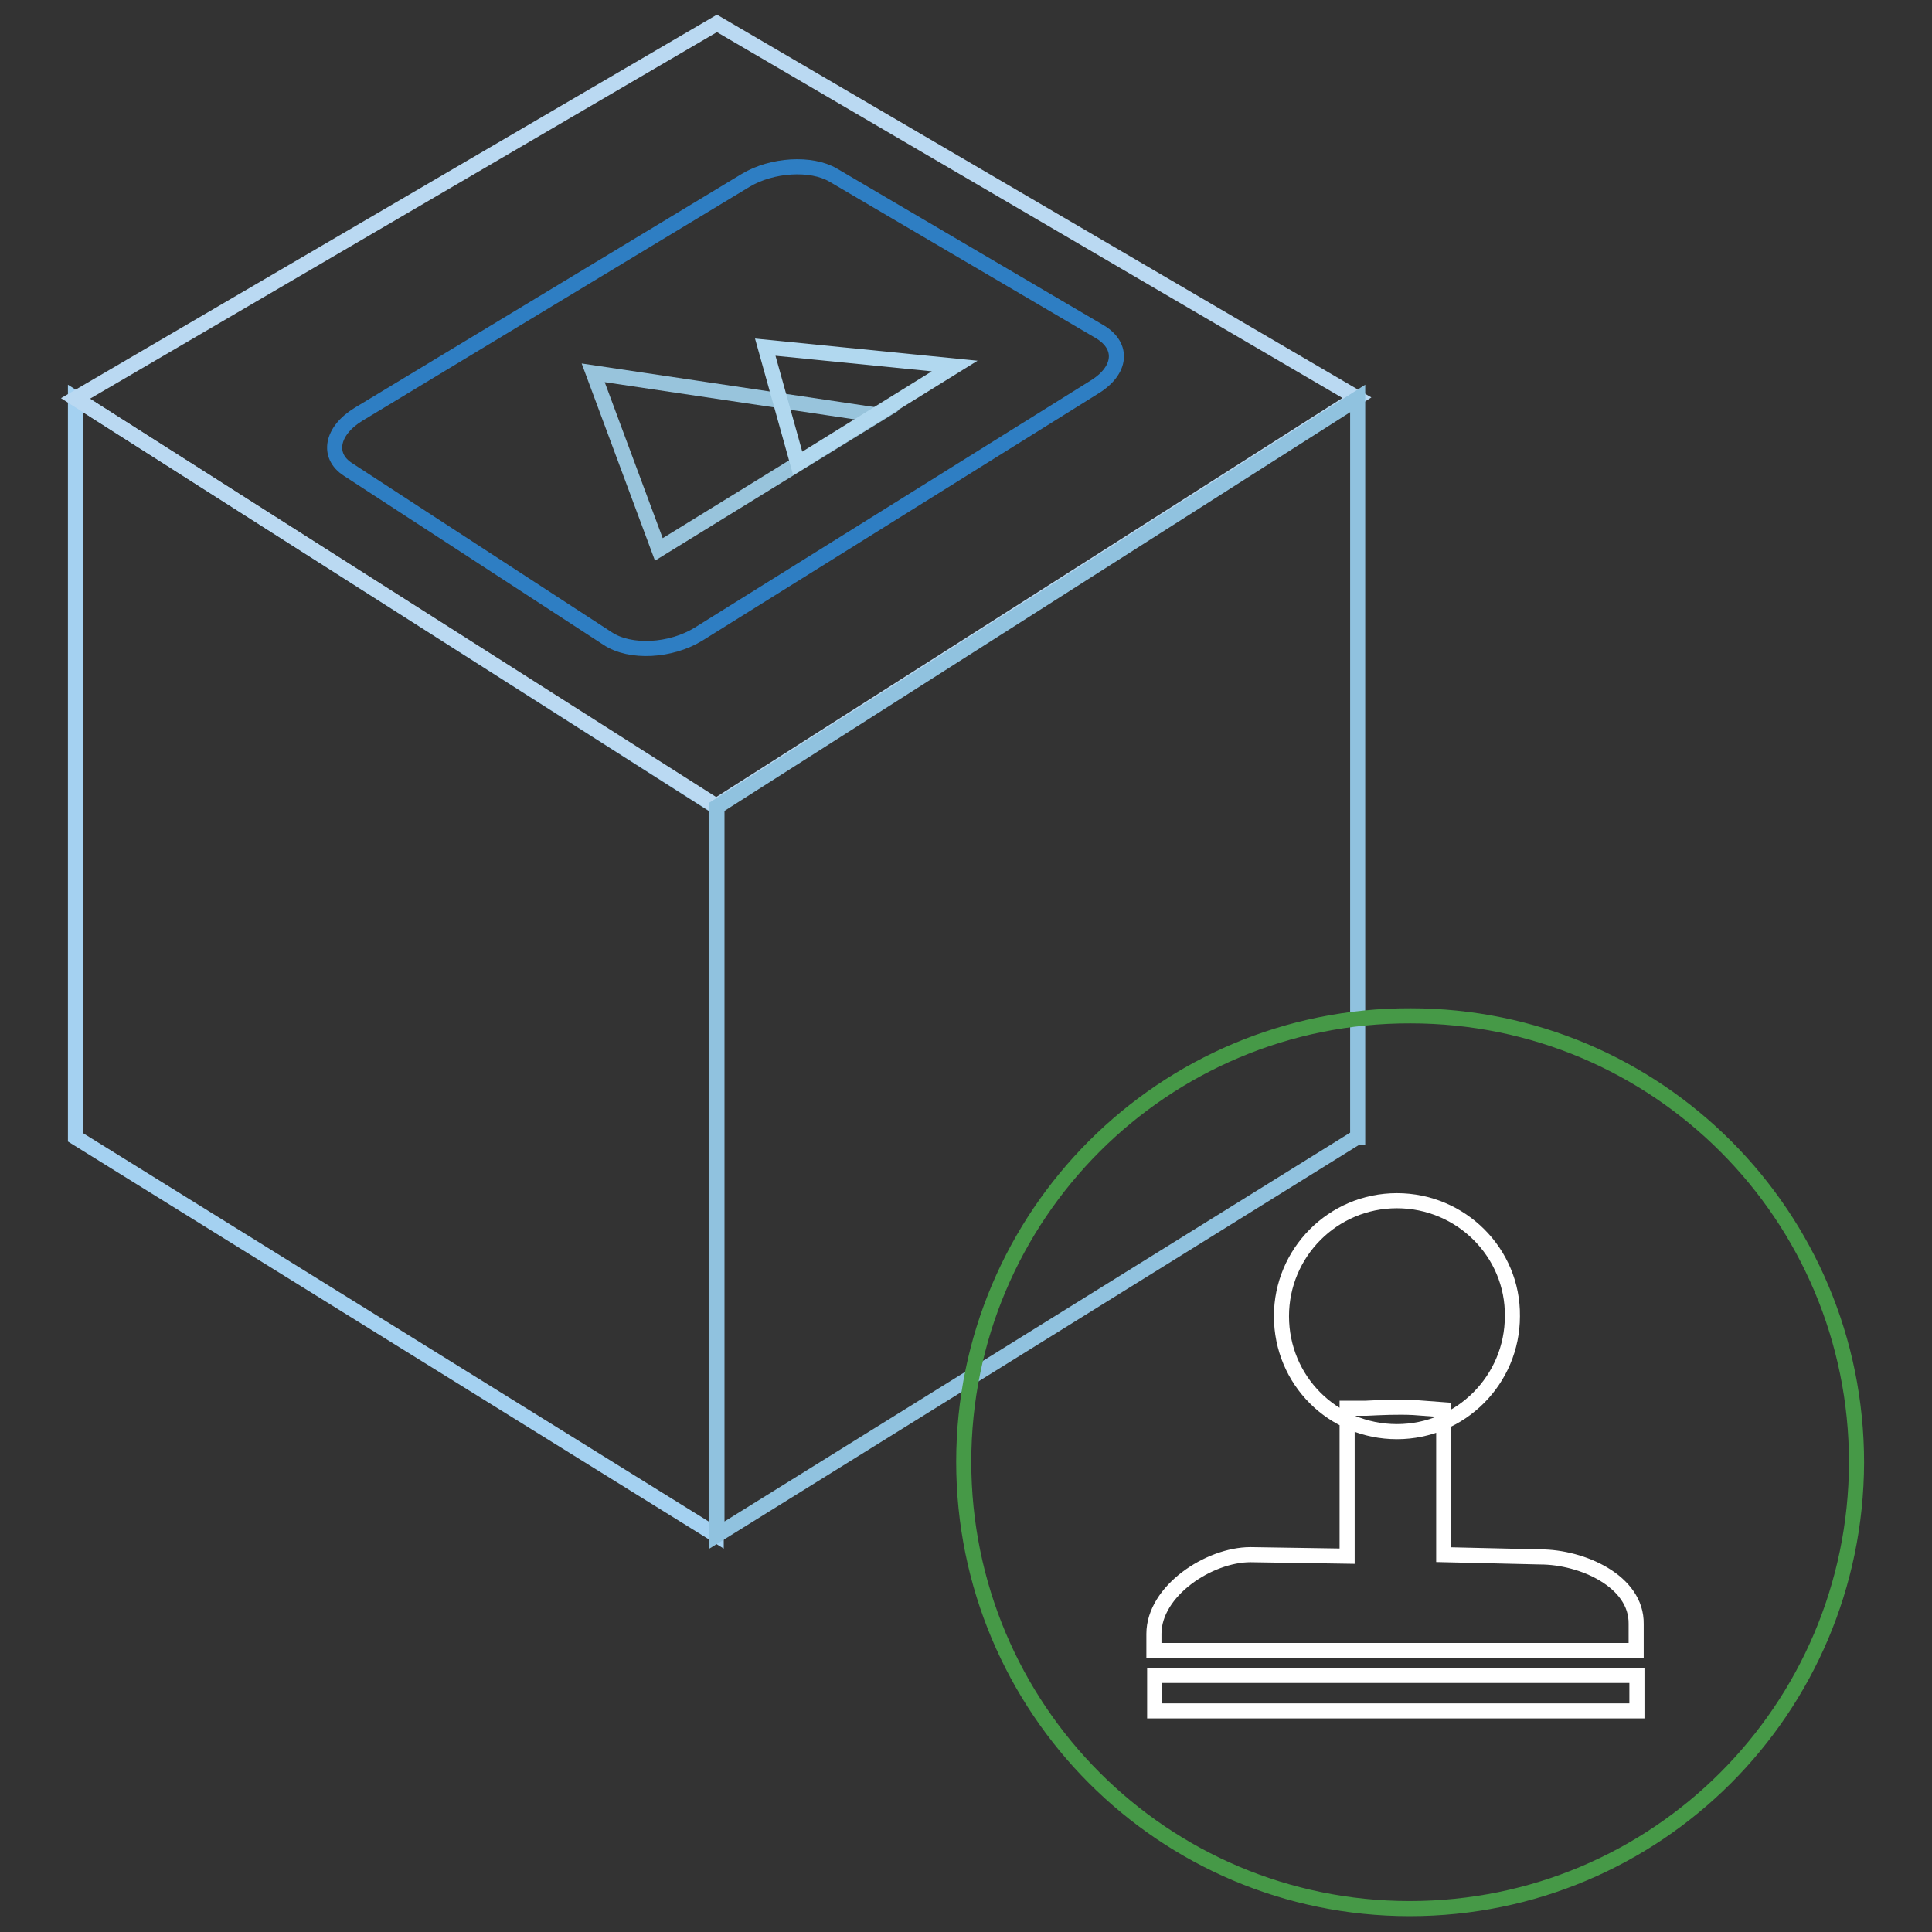
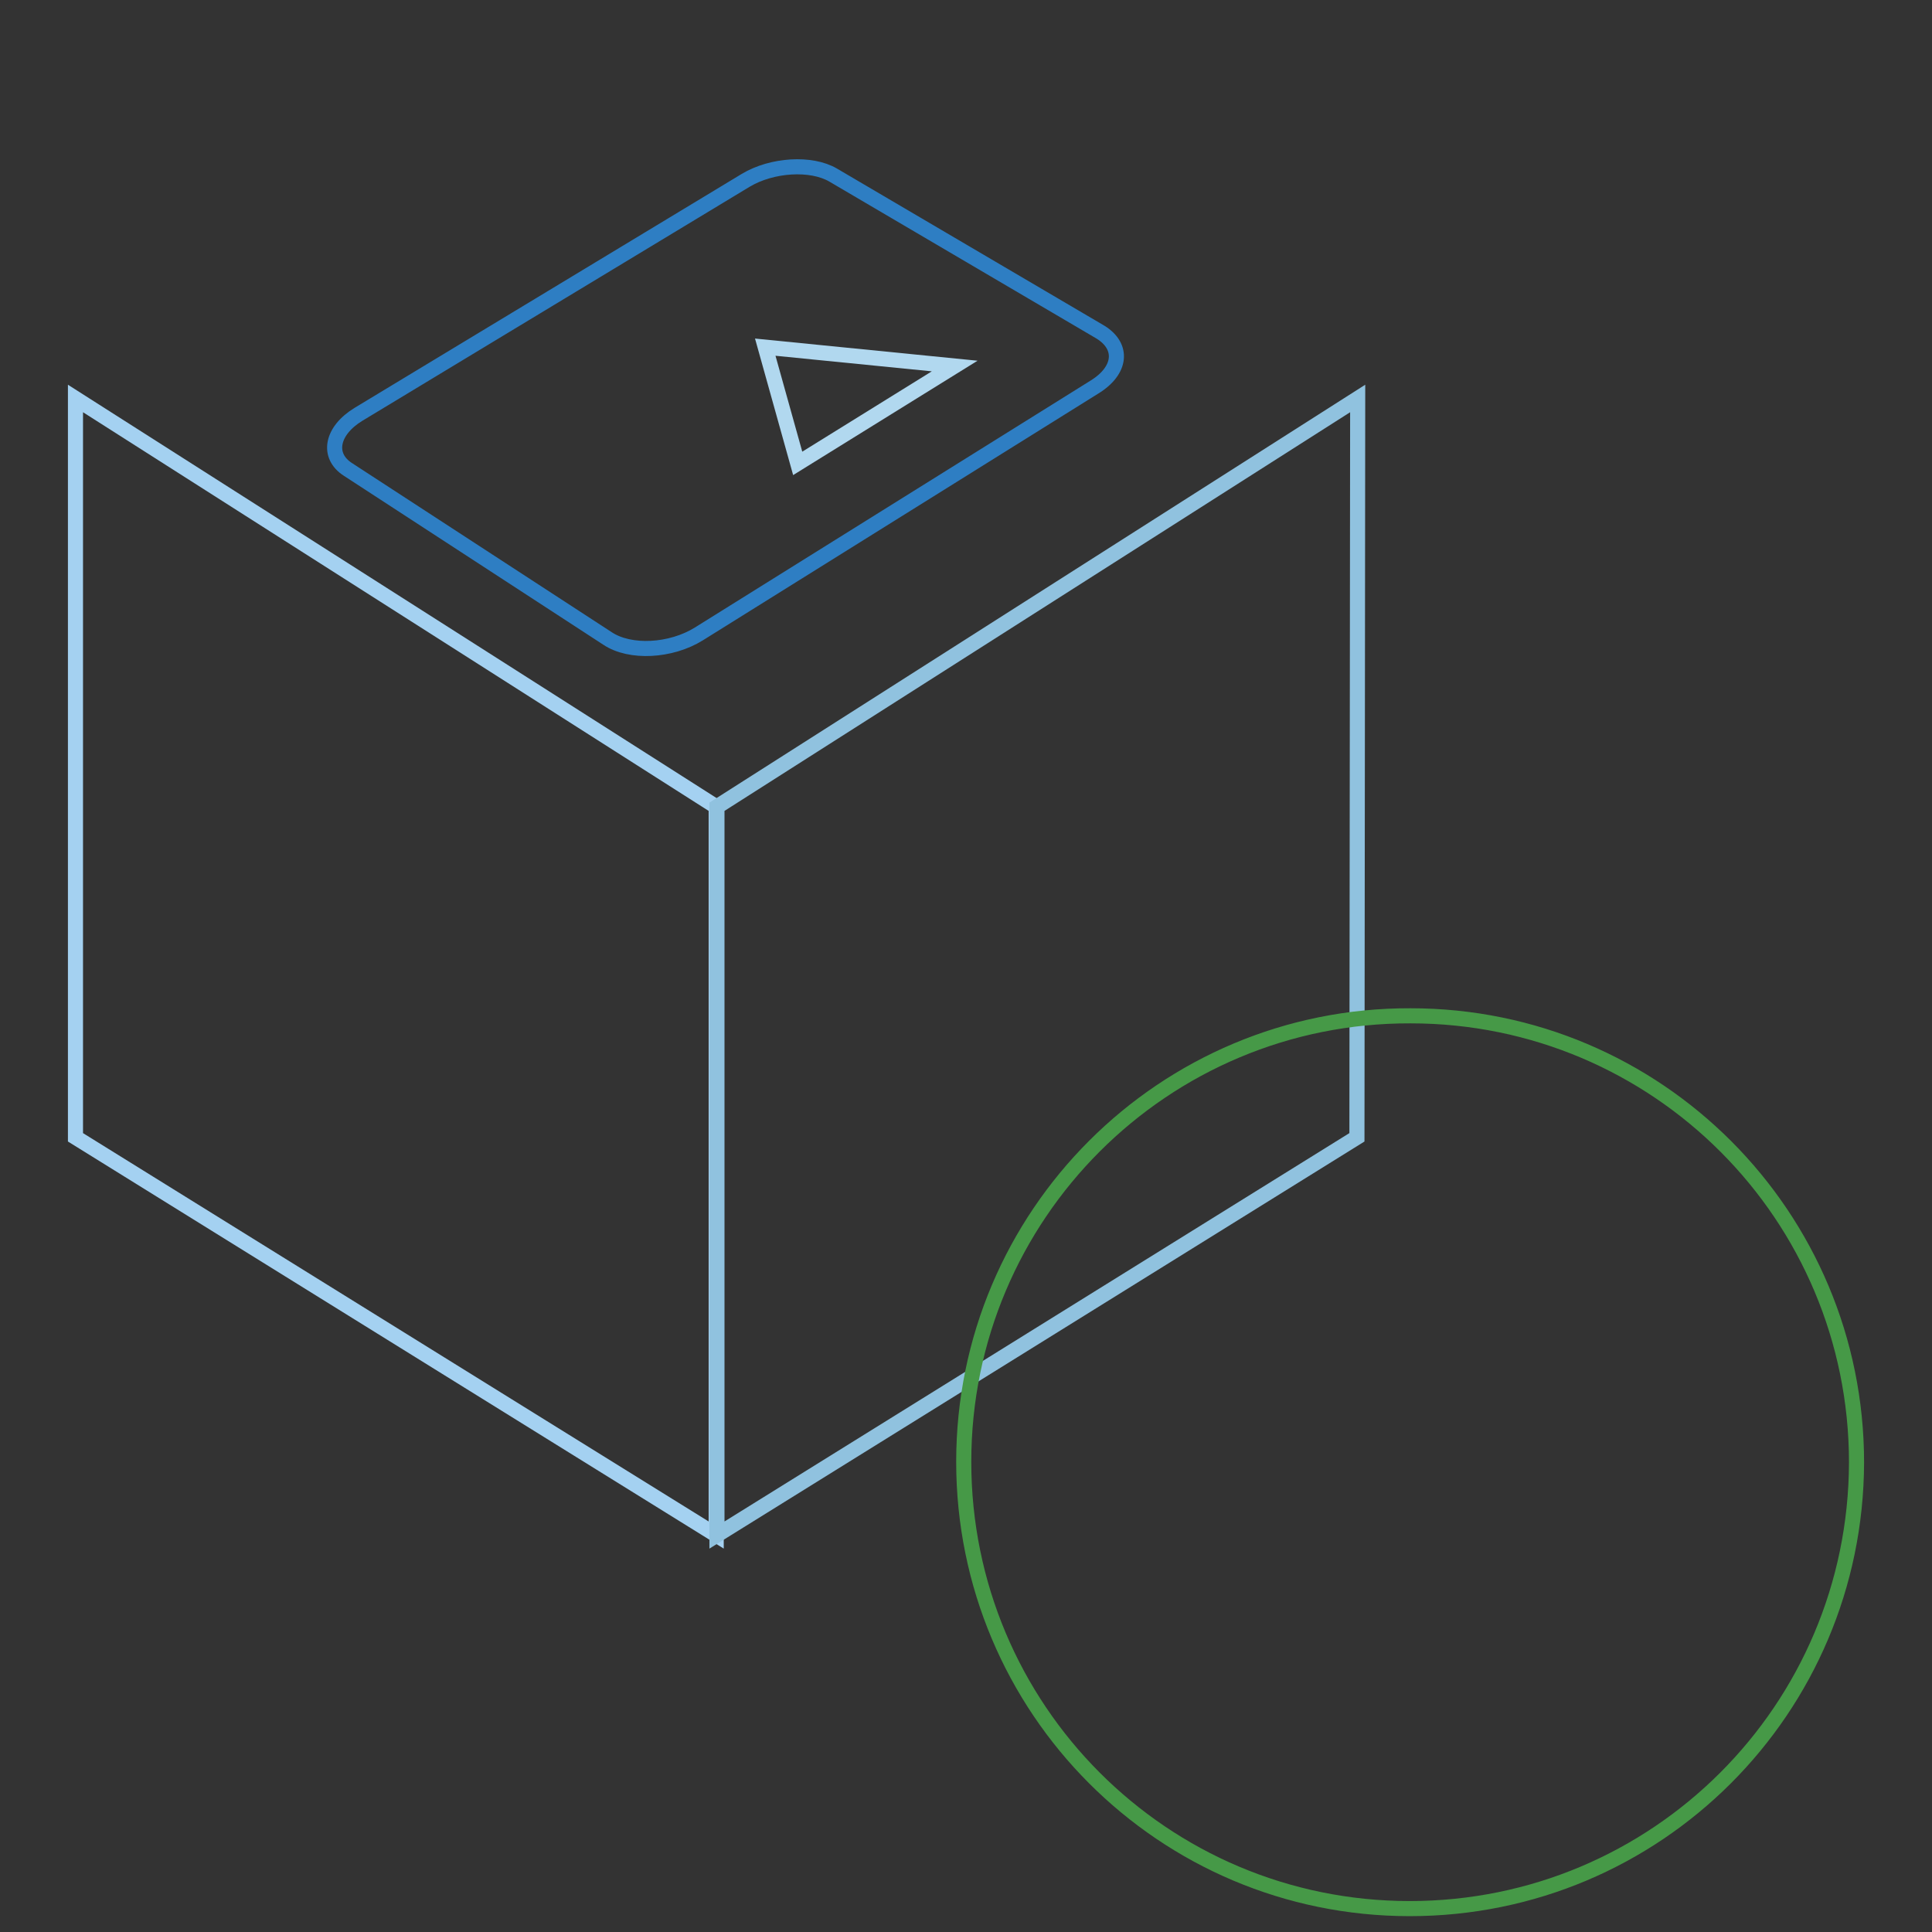
<svg xmlns="http://www.w3.org/2000/svg" version="1.1" x="0px" y="0px" viewBox="0 0 256 256" enable-background="new 0 0 256 256" xml:space="preserve">
  <rect x="0" y="0" width="256" height="256" fill="#333333" stroke="none" />
  <g>
    <path stroke-width="2" fill-opacity="0" stroke="#a4d1f1" d="M94.9,203.4L10,150.7V52.8l84.9,54.1V203.4z" />
-     <path stroke-width="2" fill-opacity="0" stroke="#bad9f2" d="M10,52.8L95,3.1l84.8,49.6l-84.9,54.1L10,52.8z" />
-     <path stroke-width="2" fill-opacity="0" stroke="#90c2df" d="M179.8,150.7L95,203.4v-96.5l84.9-54.1V150.7z" />
+     <path stroke-width="2" fill-opacity="0" stroke="#90c2df" d="M179.8,150.7L95,203.4v-96.5l84.9-54.1z" />
    <path stroke-width="2" fill-opacity="0" stroke="#2e7ec3" d="M145,51.3L92.6,84c-3.7,2.3-9.1,2.6-12.1,0.6L46.1,62.2c-2.8-1.8-2.2-5.1,1.4-7.3l51.3-31 c3.5-2.1,8.7-2.4,11.6-0.7L145.8,44C148.9,45.9,148.6,49.1,145,51.3L145,51.3z" />
-     <path stroke-width="2" fill-opacity="0" stroke="#98c4dc" d="M78.6,49.4l8.7,23.4L116.2,55L78.6,49.4z" />
    <path stroke-width="2" fill-opacity="0" stroke="#b1d8ef" d="M101.4,46l4.3,15.4l20.8-12.9L101.4,46z" />
    <path stroke-width="2" fill-opacity="0" stroke="#469947" d="M127.7,193.7c0,32.7,26.4,59.2,59.1,59.2s59.1-26.4,59.2-59.1v0c0-32.7-26.4-59.2-59.1-59.2 C154.2,134.5,127.7,161,127.7,193.7L127.7,193.7z" />
-     <path stroke-width="2" fill-opacity="0" stroke="#ffffff" d="M153,222h63.9v4.7H153V222z M204.1,206.3l-12.8-0.3v-19.2c-1.3-0.1-2.7-0.2-4-0.3c-2.1-0.1-4.2,0-6.3,0.1 c-0.9,0-1.7,0-2.5,0v19.6l-12.8-0.2c-5.5,0-12.8,4.8-12.8,10.5v2.2h63.9v-3.5C216.9,209.5,209.6,206.3,204.1,206.3L204.1,206.3z  M185.1,159.1c-8.5,0-15.3,6.9-15.3,15.3c0,8.5,6.8,15.3,15.3,15.3c8.5,0,15.3-6.9,15.3-15.3C200.5,166,193.6,159.1,185.1,159.1z" />
  </g>
</svg>